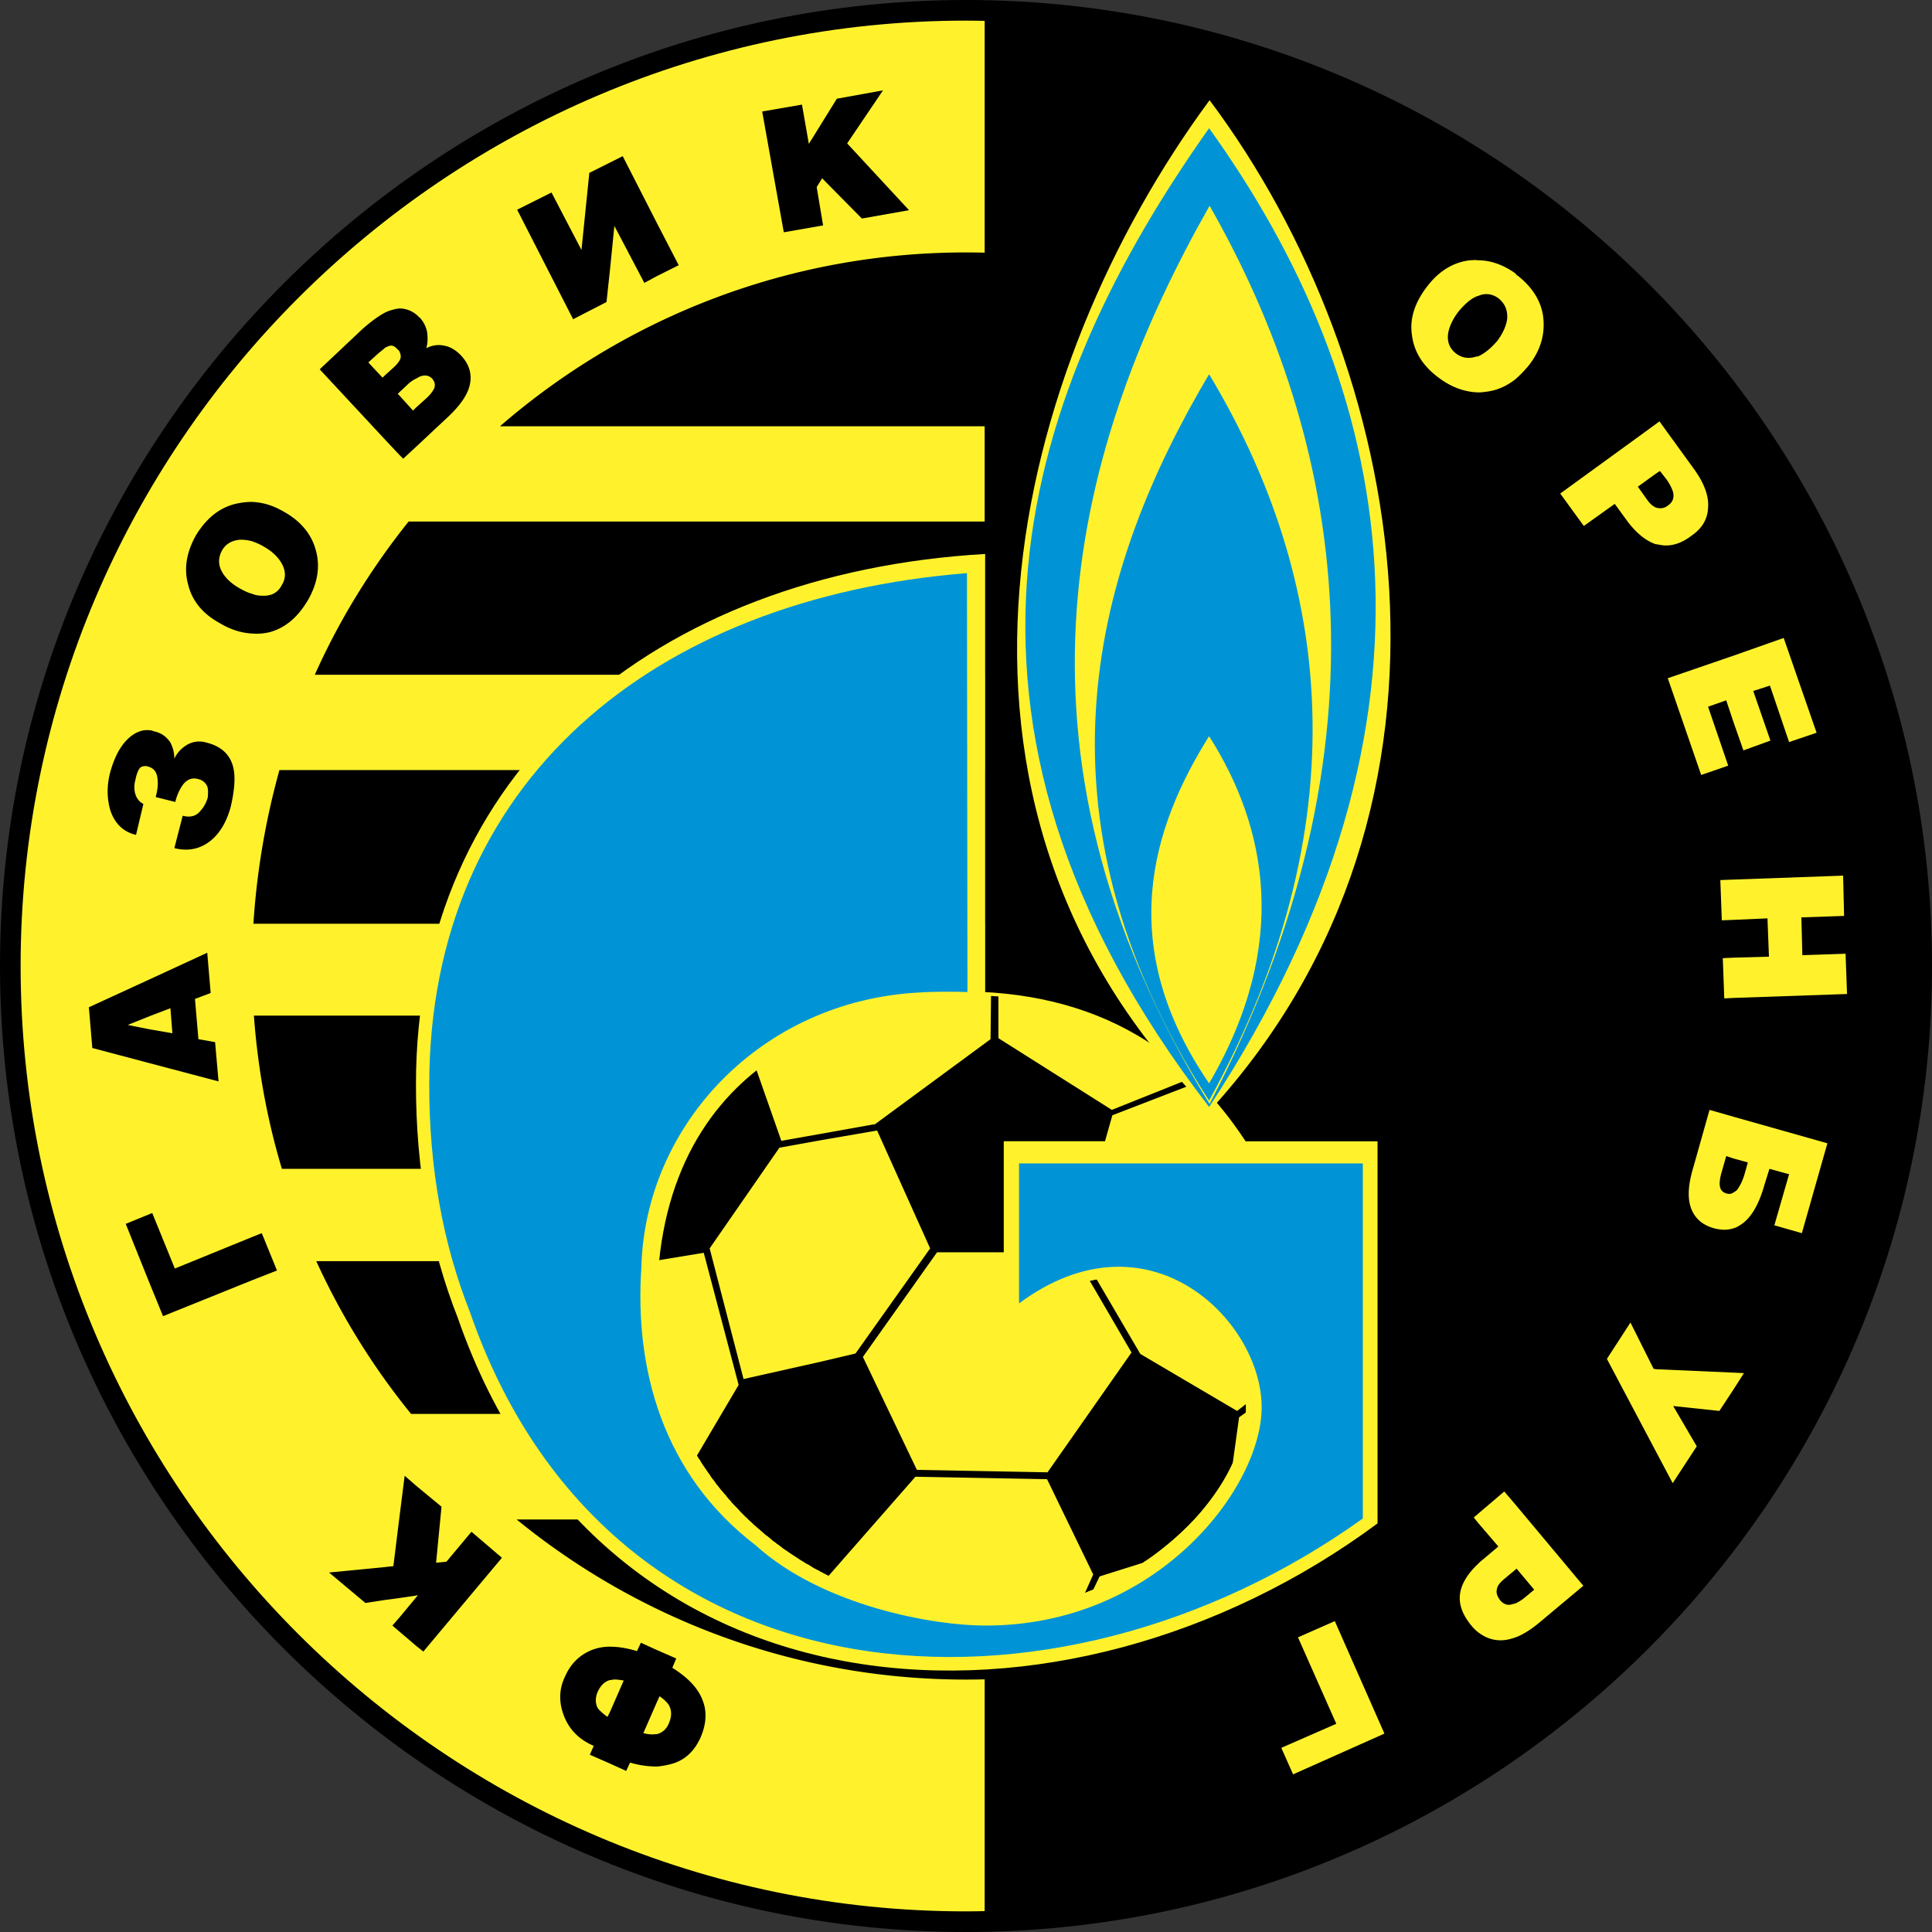
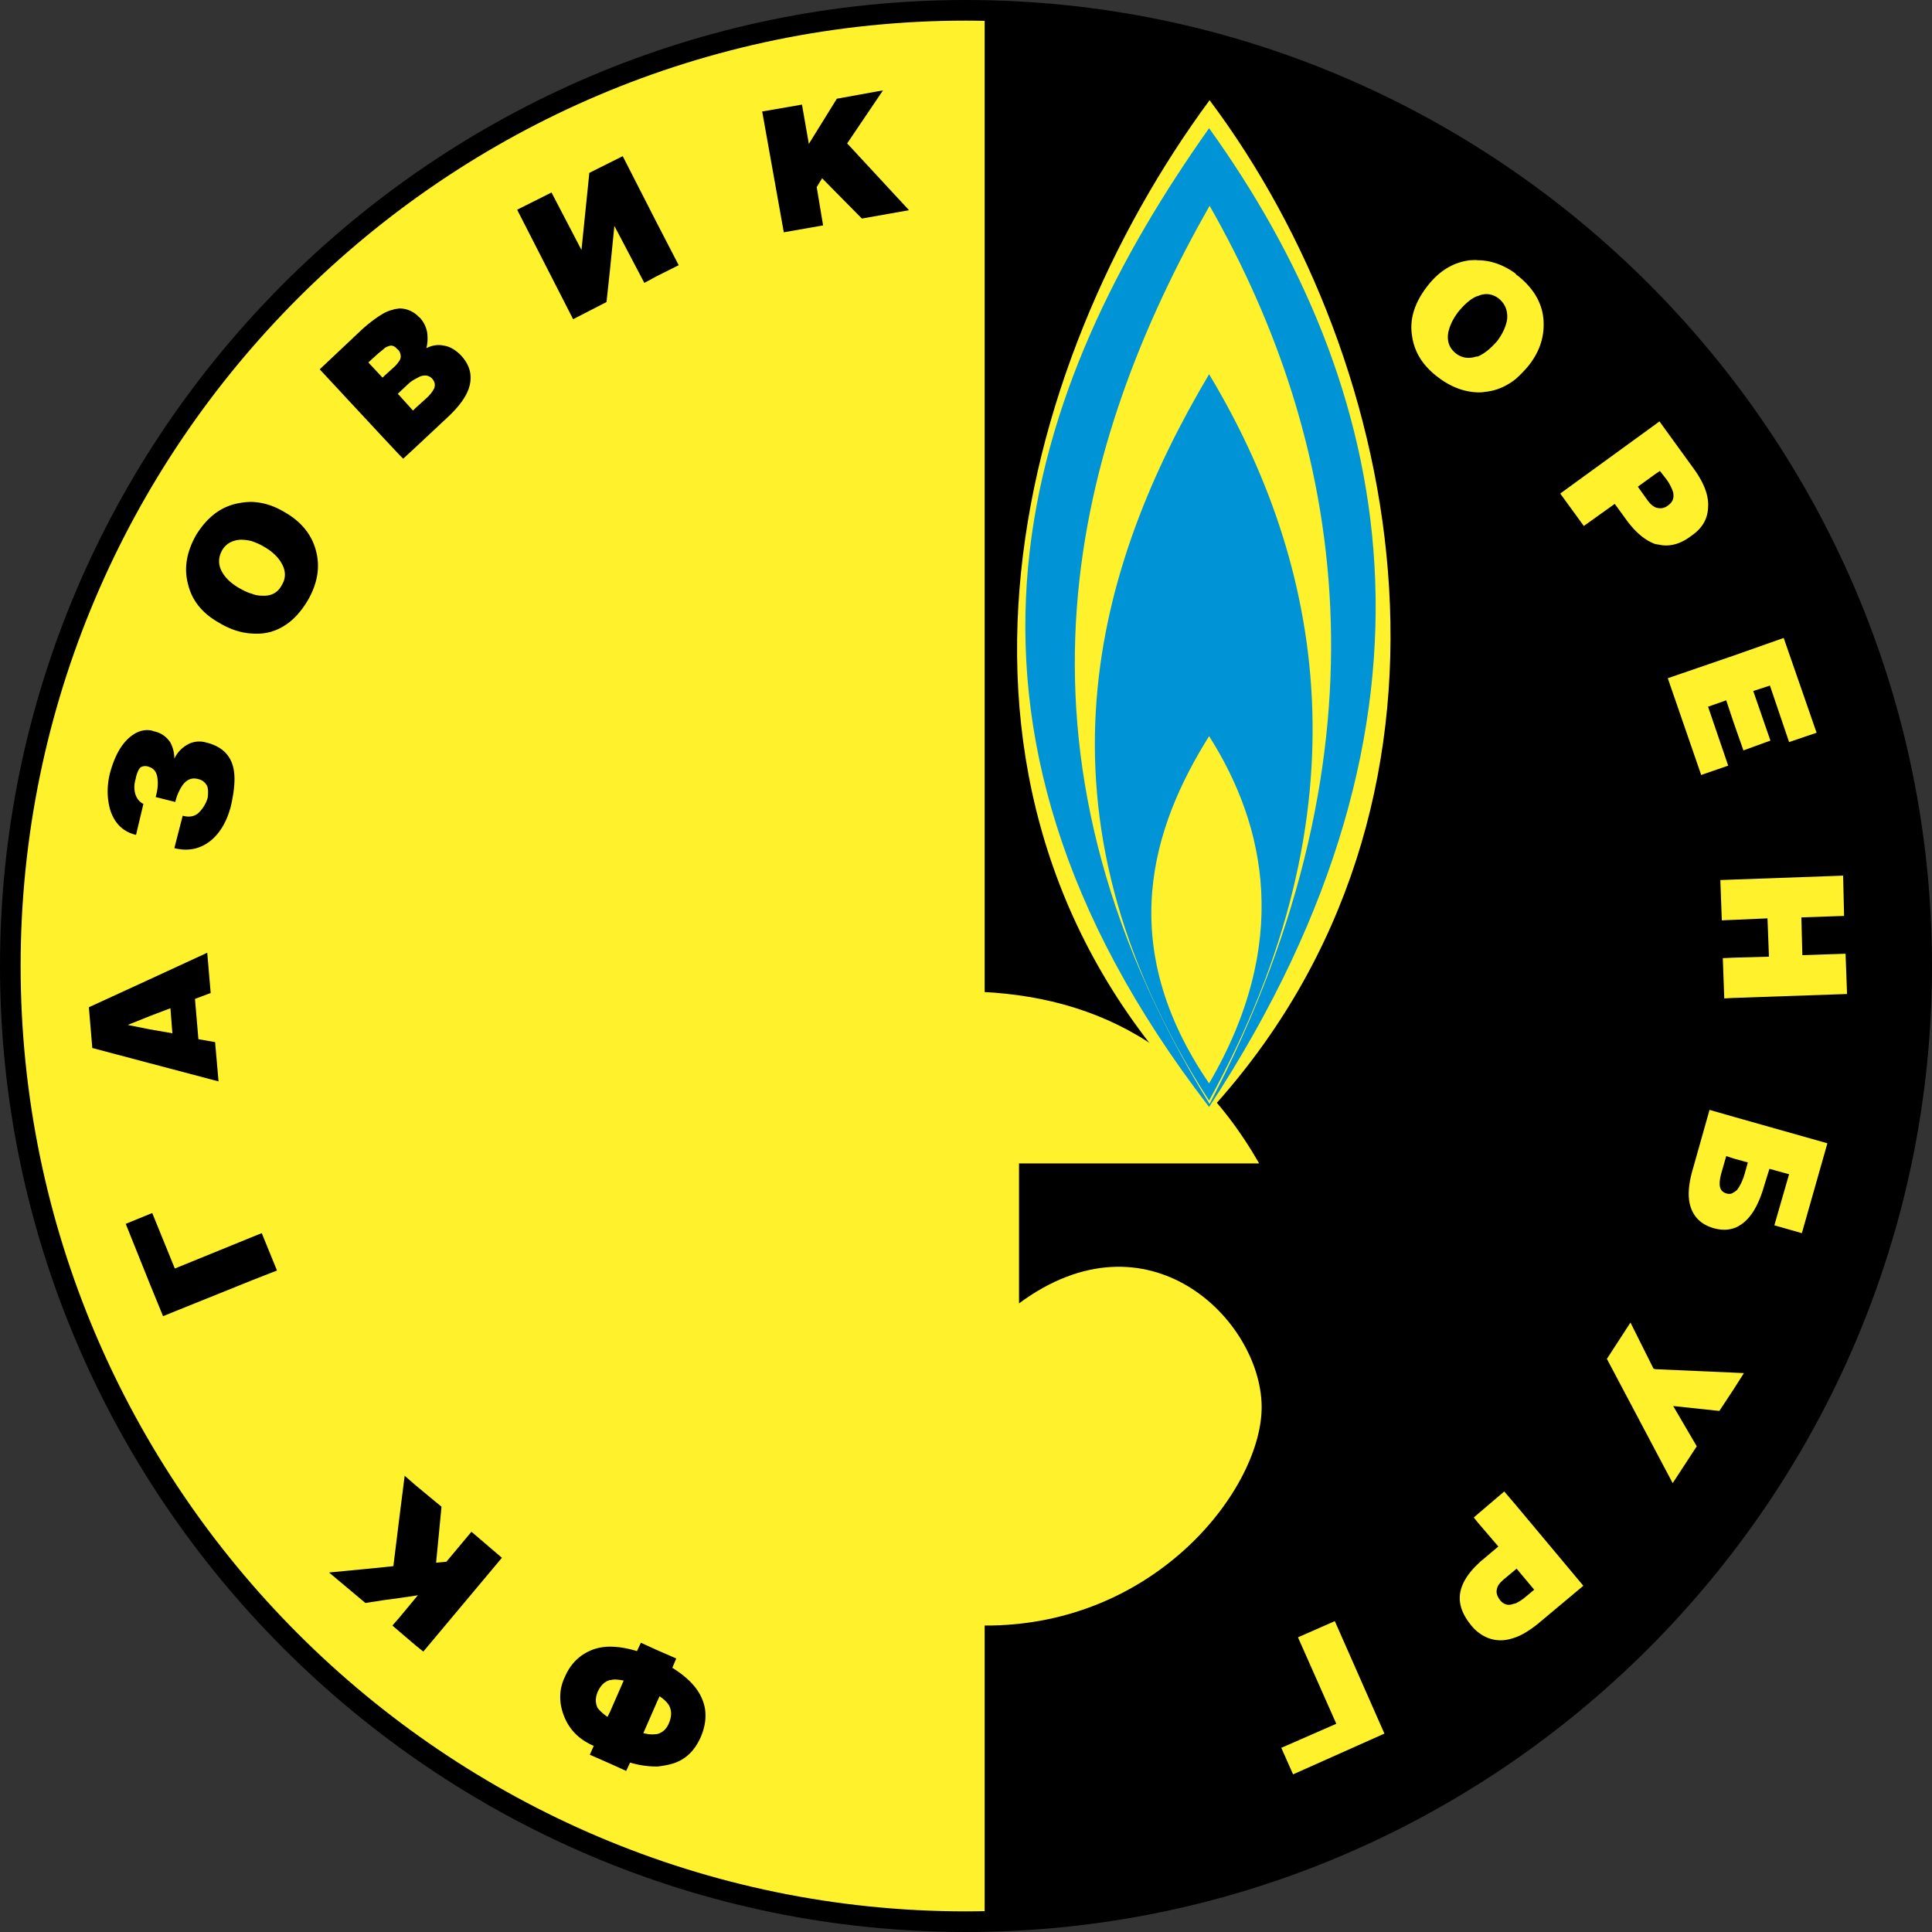
<svg xmlns="http://www.w3.org/2000/svg" width="2500" height="2500" viewBox="0 0 213.401 213.401">
  <rect x="0" y="0" width="213.401" height="213.401" fill="#333333" stroke="none" />
  <path d="M106.701 213.401c58.747 0 106.701-47.953 106.701-106.701C213.401 47.953 165.448 0 106.701 0 47.953 0 0 47.953 0 106.701c0 58.748 47.953 106.7 106.701 106.7z" />
  <path d="M106.701 2.278C49.201 2.278 2.278 49.2 2.278 106.7s46.923 104.422 104.423 104.422c.689 0 1.375-.013 2.061-.027V2.304c-.686-.012-1.372-.026-2.061-.026z" fill="#fff22d" />
-   <path d="M185.411 102.036c-.38-5.858-1.356-11.5-2.929-16.979H30.866a83.407 83.407 0 0 0-2.875 16.979h157.42zM178.63 74.533c-2.712-6.075-6.239-11.771-10.361-16.925H45.132c-4.123 5.154-7.648 10.85-10.361 16.925H178.63zM158.125 47.085c-13.833-11.988-31.788-19.203-51.424-19.203-19.637 0-37.646 7.214-51.479 19.203h102.903zM182.265 129.104c1.627-5.424 2.658-11.066 3.091-16.924H28.044c.434 5.858 1.465 11.5 3.092 16.924h151.129zM167.998 156.173a78.32 78.32 0 0 0 10.47-16.871H34.934a78.316 78.316 0 0 0 10.469 16.871h122.595zM106.701 185.52c18.769 0 36.073-6.618 49.634-17.684H57.066c13.561 11.065 30.866 17.684 49.635 17.684z" />
  <path d="M139.084 128.508c-8.57-14.917-21.264-19.691-36.073-18.932-2.062 0-4.123.434-5.967.759-16.165 2.767-24.628 15.297-26.038 27.232l-.163 2.44c-.759 11.174 2.333 22.783 12.585 30.648 7.54 6.835 19.908 8.896 25.279 8.896 19.094.108 30.811-15.351 30.648-24.302-.162-9.548-12.585-21.807-26.797-11.283v-15.459h26.526z" fill="#fff22d" />
-   <path d="M136.644 155.847l-10.687-6.293-4.828-8.246c-.271.055-.542.109-.759.164l4.611 7.919-9.275 13.236-14.43-.271-5.967-12.476 8.191-11.554h7.377v-12.26h11.175l.813-2.875 8.571-3.31-.488-.542-8.137 3.254-12.531-7.919v-4.611l-.814-.054-.054 4.774-12.748 9.384-6.075 1.085-4.286.76-2.875-8.192c-.217.163-.379.271-.543.434-.054.055-.107.109-.162.109-.109.163-.271.271-.434.434-.054.054-.108.054-.163.108l-.488.488c-.054.054-.108.054-.108.108a3.517 3.517 0 0 1-.488.434c0 .055-.054.108-.108.163l-.488.487c0 .055-.054.109-.108.164-.163.163-.271.325-.434.488l-.108.108c-.163.163-.326.38-.434.543l-.163.163c-.109.163-.217.326-.38.488 0 .054-.054.108-.108.164-.109.217-.271.379-.38.596l-.163.163c-.108.163-.217.38-.325.543-.054.054-.109.108-.163.216-.108.164-.217.325-.325.543a1.113 1.113 0 0 0-.163.271l-.326.488c0 .108-.054.163-.108.216-.109.218-.217.434-.326.598-.054.108-.054.163-.108.271-.109.164-.217.38-.271.598-.055.054-.109.162-.163.216-.054.217-.163.38-.271.597 0 .107-.054.217-.108.326-.108.163-.163.379-.271.596a.415.415 0 0 1-.108.218c-.055.216-.163.434-.217.65a32.83 32.83 0 0 1-.163.325 3.08 3.08 0 0 1-.217.652c0 .054-.054.162-.054.271-.109.217-.163.434-.217.597-.055.163-.055.271-.109.434-.054.217-.108.433-.217.596 0 .109-.054.217-.054.326l-.163.651c-.054.163-.054.271-.108.435l-.163.651c0 .162-.054.271-.054.379-.054.216-.109.434-.109.65-.054.164-.054.325-.108.434-.055.271-.055.489-.109.705 0 .109-.055.271-.055.379-.054.218-.054.489-.107.706 0 .163-.055.271-.055.434 0 .271-.054.488-.054.76l4.936-.814 3.852 14.592-4.611 7.812c.108.217.217.38.38.542 0 .055.054.109.054.163l.325.489c.055.054.109.162.163.217l.326.488.108.109c.108.217.217.38.326.542.054.054.108.109.163.162l.326.489.162.162c.109.163.217.325.38.488l.108.108c.108.163.271.326.434.489 0 .054.055.108.109.163.108.163.271.325.38.434.054.054.108.163.163.217l.38.379.163.163c.163.163.271.325.434.488l.162.163.38.38a.418.418 0 0 1 .217.217c.109.107.271.216.38.325l.217.217c.108.108.271.217.434.379a.739.739 0 0 0 .217.163c.108.108.217.217.379.325.055.109.163.164.271.271.108.109.271.163.379.272.055.054.109.108.217.162.108.163.271.272.434.38.109.054.163.108.271.217.109.054.271.163.38.271.108.054.217.163.271.217.163.108.326.216.434.271.055.055.163.109.217.163l.489.326c.108.054.163.108.271.163.108.108.271.163.379.271.109.054.217.163.38.217.109.108.271.163.38.271.108.055.163.055.271.109l.488.325c.054.055.163.108.271.163.163.055.325.163.488.217 0 0 0 .055.054.055.054.053.163.053.217.107.163.109.325.163.488.271a.42.42 0 0 1 .217.108l9.602-10.958 14.538.271 5.099 10.523-.922 2.062c.325-.163.651-.271.922-.379l.706-1.465 4.828-1.519c.053-.054.108-.054.108-.108.217-.108.379-.217.542-.326 2.116-1.519 4.014-3.2 5.587-4.99 1.519-1.79 2.767-3.635 3.635-5.533l.706-5.099.759-.542v-.921l-.979.759zm-46.054-5.424l-8.462 1.898-3.743-14.429 7.703-11.12 4.502-.814 6.292-1.085 5.858 13.02-8.245 11.609-3.905.921z" />
-   <path d="M152.158 168.269c-34.554 25.604-85.708 23.055-101.602-22.728-3.038-7.703-4.611-16.329-4.611-25.768 0-34.5 26.363-56.469 62.871-58.584v50.123c-15.786-1.248-36.996 6.4-36.236 34.229.163 17.25 15.84 32.546 36.181 32.546 17.468 0 33.253-16.273 27.774-27.719-3.038-6.292-14.049-15.894-25.658-2.387v-21.915h41.281v42.203z" fill="#fff22d" />
-   <path d="M150.531 167.727c-34.011 24.356-83.212 21.645-98.618-22.783-2.983-7.54-4.502-15.894-4.502-25.061 0-33.523 24.735-53.811 59.398-56.578l.054 46.271c-1.464-.054-3.906-.054-5.37.054-17.467.922-30.27 14.701-30.649 30.377-.759 11.174 2.333 22.783 12.585 30.648 7.54 6.835 19.908 8.896 25.279 8.896 19.094.108 30.811-15.351 30.648-24.302-.162-9.548-12.585-21.807-26.797-11.283v-15.459h37.972v39.22z" fill="#0094d6" />
  <path d="M133.606 122.704c31.137-34.012 21.752-82.616 0-111.637-21.535 29.183-34.446 77.462 0 111.637z" fill="#fff22d" />
  <path d="M133.552 122.27c28.533-43.505 20.18-80.013 0-108.111-20.016 28.261-33.307 64.931 0 108.111z" fill="#0094d6" />
  <path d="M133.606 121.944c20.83-39.925 14.7-73.448 0-99.215-14.7 25.929-24.411 59.615 0 99.215z" fill="#fff22d" />
  <path d="M133.552 121.564c17.738-32.276 12.531-59.399 0-80.229-12.423 20.939-20.722 48.224 0 80.229z" fill="#0094d6" />
  <path d="M133.552 119.665c9.005-15.405 6.347-28.37 0-38.351-6.292 10.035-10.469 23.054 0 38.351z" fill="#fff22d" />
  <path d="M24.139 119.448l-.38-4.339-1.844-.325-.379-4.449 1.735-.651-.38-4.448-6.347 2.93-6.727 3.091.38 4.502 6.347 1.682 7.595 2.007zm-10.035-6.238l2.441-.977 2.279-.868.217 2.767-2.496-.434-2.441-.488zM27.828 136.644l-8.517 3.472-2.495-6.129-.272.108-2.657 1.085 2.657 6.617 1.465 3.58 9.819-3.959 2.766-1.085-1.681-4.123zM31.354 56.523c-1.193-.705-2.333-1.03-3.526-1.085-.542 0-1.03.055-1.573.163-1.898.38-3.417 1.573-4.61 3.526-1.031 1.845-1.356 3.635-.868 5.425.434 1.79 1.573 3.201 3.417 4.231 1.248.76 2.495 1.139 3.634 1.193.706.055 1.356 0 2.007-.163 1.736-.488 3.092-1.682 4.178-3.526 1.03-1.791 1.355-3.581.922-5.316-.435-1.844-1.628-3.363-3.581-4.448zm-.218 8.083c-.434.868-1.193 1.248-2.169 1.193-.38 0-.76-.054-1.14-.217-.434-.109-.868-.326-1.356-.597-.868-.489-1.519-1.085-1.898-1.736-.488-.813-.488-1.627-.054-2.441.434-.759 1.139-1.139 2.061-1.193.434 0 .814.054 1.248.163.434.163.868.325 1.302.596.976.542 1.681 1.248 2.061 2.007.38.761.38 1.52-.055 2.225zM15.026 92.217l.813-3.417c-.434-.217-.76-.597-.922-1.193a2.922 2.922 0 0 1 .054-1.519l.054-.271c.163-.597.326-.922.542-1.085.217-.108.488-.163.813-.055.054 0 .109.055.163.055.542.217.814.651.868 1.41.054.489 0 1.139-.217 1.898l2.17.543a5.417 5.417 0 0 1 .759-1.79c.434-.651 1.031-.922 1.681-.76.543.108.868.38 1.085.813.111.327.111.706.057 1.249a3.635 3.635 0 0 1-.542 1.139c-.271.379-.542.651-.759.759-.38.217-.868.271-1.465.109l-.922 3.58c1.519.379 2.875.108 4.068-.868 1.03-.869 1.735-2.116 2.169-3.744.434-1.898.542-3.417.217-4.502-.38-1.302-1.356-2.17-2.93-2.55a2.676 2.676 0 0 0-2.061.217c-.651.379-1.139.868-1.464 1.573 0-.705-.163-1.248-.434-1.79-.434-.651-1.031-1.084-1.845-1.248-.163-.054-.271-.109-.434-.109-.868-.108-1.735.272-2.495 1.031-.868.868-1.465 2.115-1.898 3.688-.38 1.519-.325 2.93.054 4.177.488 1.413 1.411 2.335 2.821 2.66zM95.201 24.139l5.207-.922-6.835-7.378 3.96-5.858-5.099.922-3.092 4.991-.759-4.34-4.395.76 2.387 13.344 4.34-.76-.705-4.23.597-.977zM44.101 50.231l.435.434 1.41-1.302 3.417-3.2c1.356-1.248 2.224-2.441 2.496-3.526.325-1.248 0-2.387-.977-3.417-.542-.543-1.139-.922-1.79-1.031-.705-.163-1.356-.054-2.006.271.162-.542.162-1.139.107-1.681a3.253 3.253 0 0 0-.813-1.682c-.163-.108-.271-.271-.434-.38a2.946 2.946 0 0 0-1.845-.65c-.271.054-.488.054-.759.163-.271.054-.542.163-.868.326-.705.38-1.519.976-2.441 1.79l-4.719 4.448 7.16 7.703 1.627 1.734zm1.845-8.408c.217-.108.38-.217.542-.271.543-.163.923-.054 1.248.271.271.326.38.651.217 1.085-.163.326-.434.705-.922 1.139l-1.085.977-.326.325-1.519-1.682-.162-.163.162-.163.868-.814c.325-.324.651-.541.977-.704zm-3.689-.108l-1.573-1.682 1.139-1.031c.271-.217.488-.379.651-.542.217-.163.434-.217.597-.271.271-.054.542.055.813.38.108.054.163.163.217.217.108.217.163.379.163.596 0 .163-.055.326-.163.489s-.271.379-.488.596l-1.139 1.031-.217.217zM74.262 184.217l.434-1.029-2.116-.923-1.79-.814-.434.923c-1.085-.326-2.061-.489-2.983-.489a5.59 5.59 0 0 0-1.899.326c-1.41.542-2.44 1.519-3.092 3.038-.65 1.356-.65 2.821-.108 4.231.597 1.573 1.682 2.658 3.309 3.363l-.434.976 2.224.977 1.79.813.434-.921c1.085.325 2.062.434 2.983.434a8.977 8.977 0 0 0 1.736-.326c1.41-.433 2.387-1.411 3.038-2.82.651-1.465.759-2.875.271-4.123-.488-1.357-1.627-2.551-3.363-3.636zm-6.889 4.883l-.271.542c-.543-.38-.868-.705-1.085-.977-.271-.542-.271-1.139 0-1.79.325-.705.759-1.139 1.356-1.302h.108c.326-.109.814-.054 1.411.054l-1.519 3.473zm6.509 1.248c-.271.65-.705 1.03-1.302 1.193h-.108c-.326.054-.813.054-1.411-.108l1.519-3.472.271-.597c.489.325.814.65 1.031.977.326.596.326 1.246 0 2.007zM66.993 33.361l.38-3.526.488-4.882 3.309 6.293 1.41-.76 2.387-1.194-2.387-4.61-3.797-7.432-1.41.705-2.278 1.14-.868 8.516-3.31-6.347-3.796 1.899 6.184 12.097zM49.309 172.5l-1.139.109.597-6.184-2.821-2.333-1.248-1.085-.597 4.72-.65 5.262-.977.108-6.13.596 4.015 3.364 2.115-.325 1.627-.217 1.845-.272.217-.054-.217.271-1.845 2.225-.759.867.759.652 1.845 1.572.813.651 8.68-10.361-3.363-2.874z" />
  <g fill="#fff22d">
    <path d="M187.906 85.599l2.984-1.03-2.224-6.51 2.006-.705.814 2.441 1.085 3.092 2.983-1.085-1.898-5.479 1.844-.596 2.116 6.238 3.038-1.03-3.634-10.47-5.534 1.952-7.269 2.496zM190.021 97.208l.163 4.448 1.302-.054 3.743-.163.163 4.231-3.906.109-1.193.054.163 4.448 1.03-.054 12.531-.434-.163-4.448-4.773.162-.109-4.176 4.719-.163-.108-4.449-12.097.434zM143.37 180.854l4.232 9.547-6.076 2.659 1.302 2.928 10.089-4.502-5.478-12.422zM163.984 43.288c1.247-.109 2.386-.597 3.417-1.411.488-.434.977-.922 1.465-1.519 1.193-1.519 1.735-3.146 1.627-4.937-.108-1.899-1.085-3.58-2.875-4.991a.422.422 0 0 1-.217-.217c-1.356-.977-2.766-1.464-4.177-1.464-.271-.055-.596 0-.867 0-1.79.217-3.363 1.139-4.665 2.821-1.411 1.79-2.007 3.634-1.736 5.424.217 1.79 1.139 3.363 2.875 4.665 1.411 1.085 2.875 1.627 4.394 1.682.216.001.487.001.759-.053zm-.922-3.906c-.814.272-1.573.163-2.224-.325-.76-.597-1.03-1.356-.868-2.333.163-.76.542-1.573 1.193-2.387.65-.759 1.302-1.356 2.007-1.627h.053c.814-.379 1.628-.271 2.333.271.705.597.976 1.302.922 2.224-.108.813-.488 1.627-1.085 2.441-.705.813-1.409 1.411-2.17 1.735a8.587 8.587 0 0 1-.161.001zM188.828 122.594l-1.79 6.347c-.542 1.791-.651 3.201-.326 4.286.38 1.248 1.248 2.062 2.604 2.441.813.217 1.519.217 2.17 0 .217-.054.434-.163.597-.271 1.247-.705 2.169-2.224 2.821-4.557l.542-1.736 2.169.597-1.627 5.641 3.038.868 2.821-9.926-10.361-2.93-2.658-.76zm4.232 5.805l-.38 1.355c-.217.706-.489 1.248-.813 1.682a1.647 1.647 0 0 1-.38.271c-.217.164-.488.218-.814.109-.379-.109-.651-.38-.706-.814-.053-.325 0-.814.163-1.41l.543-1.899.814.271 1.573.435zM182.861 151.236l-.217-.054-2.549-5.099-2.604 4.014 5.37 10.144 1.898 3.58 2.659-4.068-2.604-4.449 5.1.543 1.572-2.387 1.139-1.79-1.139-.054zM179.661 57.446c1.031 1.411 2.115 2.278 3.2 2.658.108 0 .271.054.38.054 1.139.271 2.387-.054 3.58-.977 1.193-.813 1.79-1.844 1.845-3.092.108-1.302-.434-2.712-1.519-4.231l-3.852-5.315-.434.325-10.523 7.648 2.604 3.581 3.417-2.441 1.302 1.79zm3.2-5.099l.488-.325.76.976c.379.542.597 1.031.705 1.411.108.596-.055 1.03-.488 1.356-.434.379-.868.434-1.302.325-.055 0-.108 0-.163-.054-.271-.108-.596-.38-.868-.759l-1.084-1.519 1.952-1.411zM166.153 164.743l-2.93 2.496-.433.38.433.542 2.279 2.658-1.735 1.464c-.217.163-.38.326-.543.489-1.139 1.084-1.79 2.17-1.952 3.254-.163 1.193.271 2.333 1.248 3.526.217.271.434.488.705.705.761.597 1.574.923 2.551.923.487 0 1.029-.109 1.626-.326.76-.271 1.627-.813 2.496-1.519l4.991-4.177-7.486-8.951-1.25-1.464zm1.357 8.516l1.953 2.333-.976.813c-.38.326-.76.542-1.085.705-.108 0-.163.055-.271.055-.542.217-1.031.053-1.411-.38-.326-.434-.488-.814-.379-1.248.053-.379.325-.706.759-1.085l1.302-1.084.108-.109z" />
  </g>
</svg>